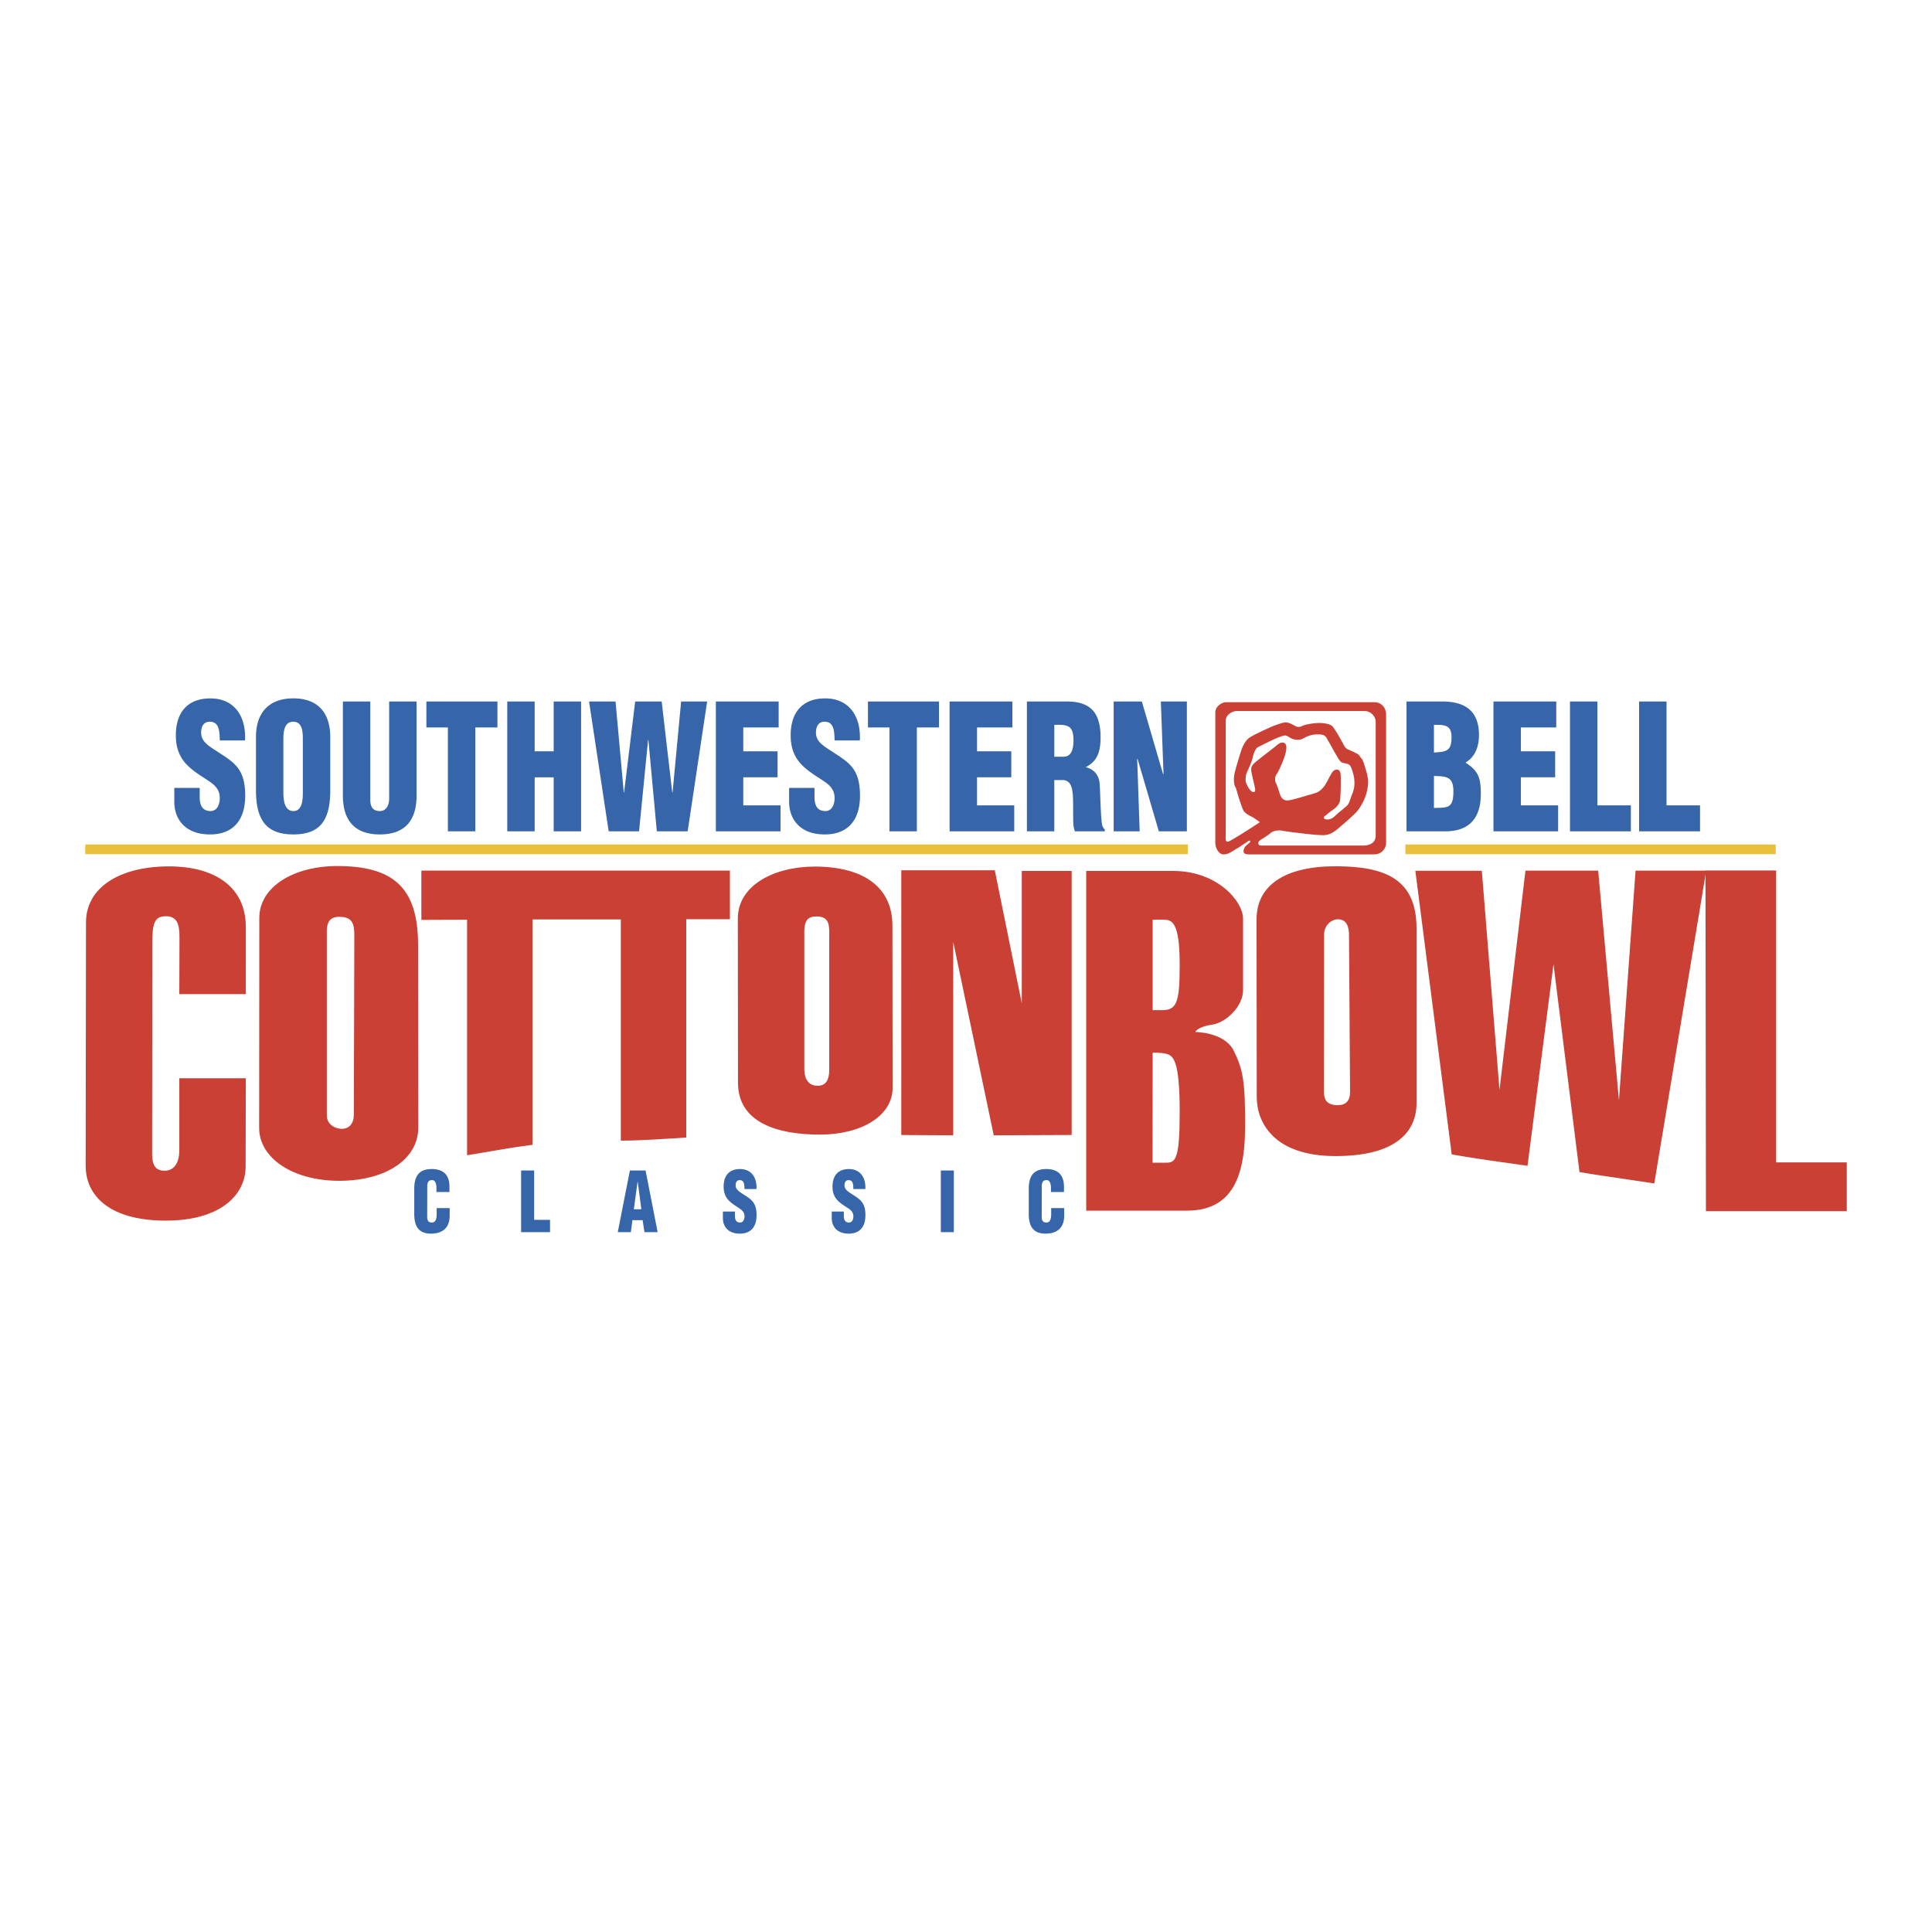
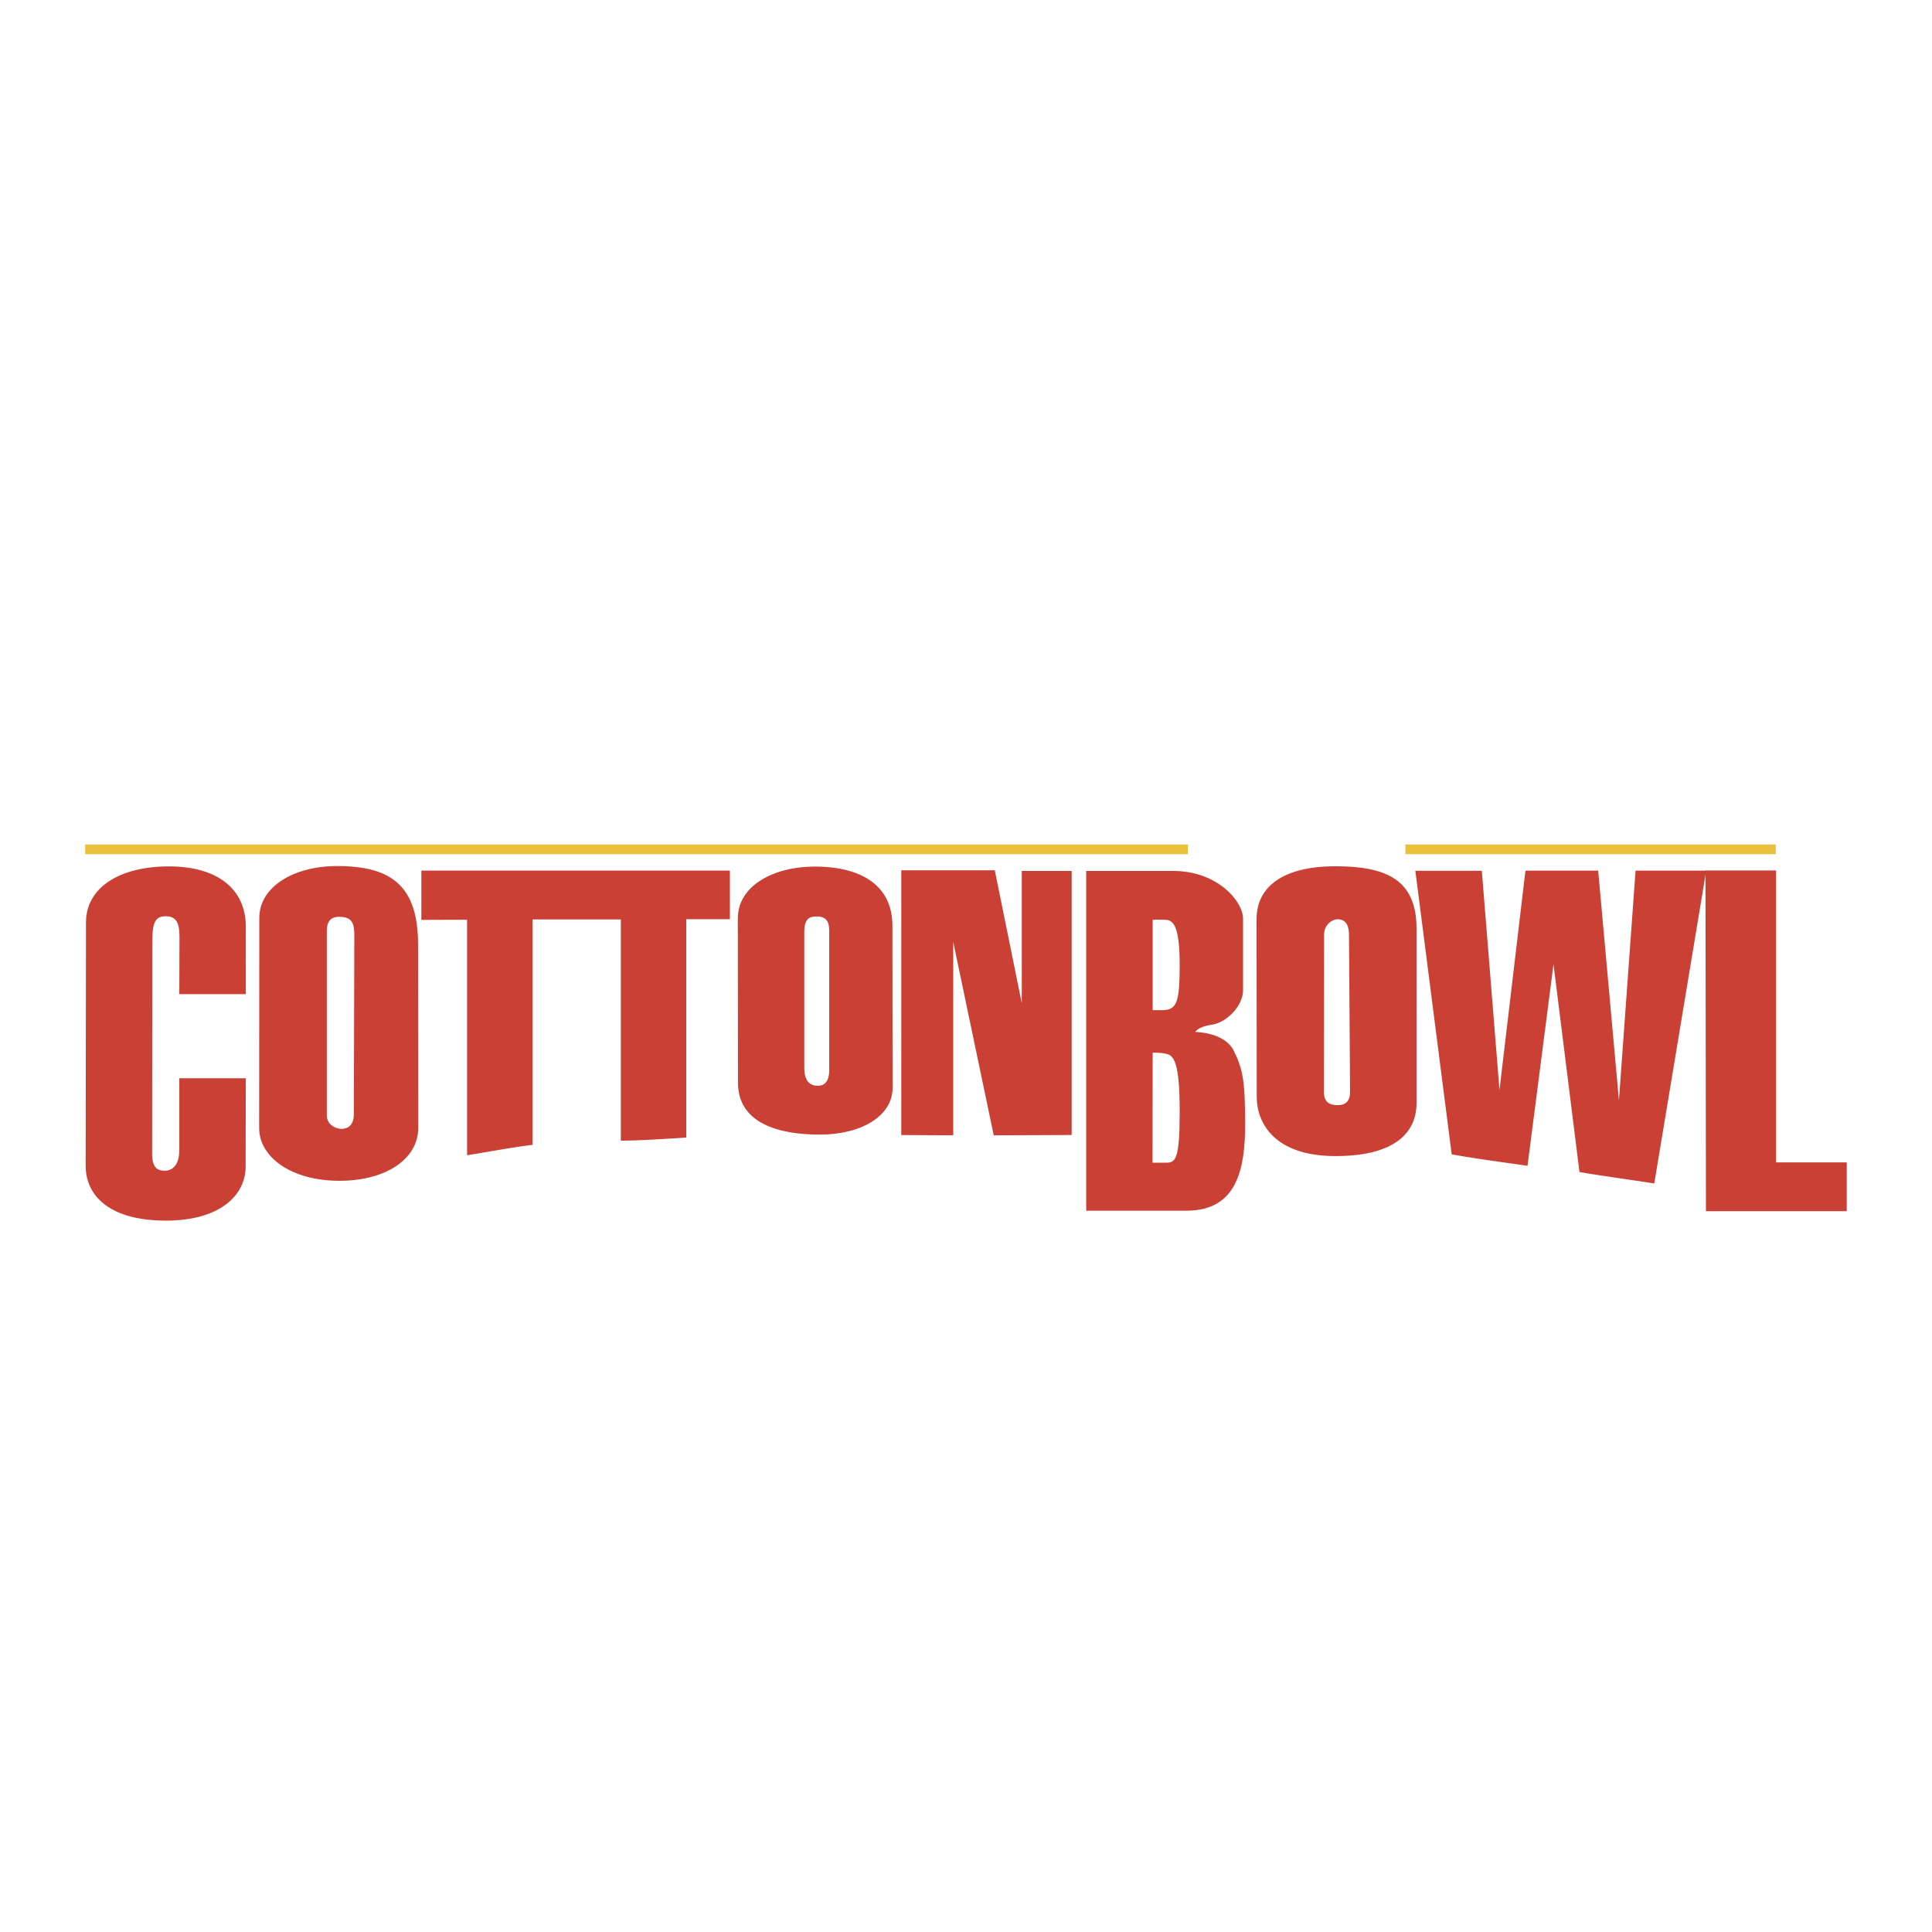
<svg xmlns="http://www.w3.org/2000/svg" width="2500" height="2500" viewBox="0 0 192.756 192.756">
  <g fill-rule="evenodd" clip-rule="evenodd">
-     <path fill="#fff" d="M0 0h192.756v192.756H0V0z" />
-     <path d="M125.992 85.243h-1.355c-.559 0-.609-.194-.545-.466.064-.271.156-.324.246-.415.162-.163.311-.246.375-.35.066-.104.029-.226-.219-.065-.221.143-.713.492-1.219.791-.504.297-.75.505-1.217.505-.377 0-.805-.505-.805-1.205v-12.98c0-.532.596-.998 1.09-.998h14.781c.662 0 1.166.518 1.166 1.23v12.8c0 .569-.439 1.152-1.205 1.152l-11.093.001zm7.299-3.926c.18-.181.635-.532.998-.842.361-.312.375-.648.557-1.089.182-.44.299-.829.285-1.295-.014-.466-.014-.53-.207-1.179-.195-.647-.324-.661-.662-.738-.336-.078-.453-.078-.646-.35-.195-.272-1.037-1.814-1.232-2.151-.193-.336-.414-.402-.918-.402-.713 0-1.141.247-1.465.416-.324.167-.623.129-.895.077-.271-.051-.492-.233-.699-.337-.207-.103-.363-.039-.855.143s-1.709.804-2.021.959c-.311.154-.492.776-.568 1.126-.078.35-.377 1.011-.559 1.399s-.117.946-.117.946c.182.518.455.919.688 1.011.234.09.273-.13.246-.324-.025-.195-.246-1.075-.35-1.581-.104-.505 0-.725.35-1.037.352-.31 1.904-1.489 2.1-1.658.193-.168.48-.415.777-.297.297.116.283.518.154 1.062-.129.543-.674 1.788-.881 2.06-.207.272-.18.673-.064.907.117.234.232.596.312.843.076.246.15.591.426.764.207.13.402.156.959.013.557-.142 1.812-.518 2.215-.635.402-.116.676-.414.869-.647.195-.233.453-.791.648-1.127.193-.336.309-.543.596-.569.285-.026.4.182.428.518.025.337.012 1.996-.064 2.54-.078.543-.637.907-.869 1.062-.234.156-.389.337-.623.492-.232.155-.154.363.234.363s.671-.261.853-.443zm.26 1.308c-.598.506-.947.647-1.336.688-.389.039-1.373-.053-2.229-.156s-1.697-.207-2.111-.284c-.414-.078-.906.052-1.102.233-.193.181-.582.427-.855.596-.271.168-.375.259-.375.414 0 .156.078.246.363.246h10.105c.777 0 1.242-.376 1.242-.984V72.042c0-.661-.582-1.101-1.1-1.101h-12.775c-.439 0-1.088.376-1.088.959v11.634c0 .182-.025.337.104.415.131.078.26-.013 1.023-.466.766-.455 2.279-1.452 2.279-1.452s-.543-.415-.854-.569c-.311-.156-.652-.359-.777-.583-.129-.233-.311-.803-.467-1.269-.156-.467-.221-.882-.363-1.128s-.168-.829-.064-1.321c.104-.493.531-1.867.674-2.307.143-.44.439-1.023.867-1.295.428-.271 1.322-.673 1.906-.946.582-.271 1.438-.543 1.619-.543.336 0 .711.207.984.362a.677.677 0 0 0 .609.039c.104-.039.18-.129.842-.246.66-.116 1.244-.129 1.762 0 .518.13.57.324.738.558.168.233.635 1.062.791 1.348.154.285.232.505.518.635.285.129.674.297.934.44.258.143.311.376.426.479.117.104.209.363.453 1.205.248.842.262 1.192.092 2.021-.168.829-.688 1.697-1.035 2.085-.351.386-1.205 1.125-1.8 1.629z" fill="#ca4035" />
    <path fill="#e8c039" d="M140.217 84.26h36.947v.96h-36.947v-.96zM8.504 84.26h110.002v.96H8.504v-.96z" />
    <path d="M24.525 99.186h-6.634s.016-4.457.016-5.701c0-1.243-.223-2.072-1.364-2.072-1.14 0-1.347.726-1.347 2.694 0 1.969-.017 19.692-.017 21.04 0 1.346.534 1.658 1.26 1.658s1.451-.52 1.451-2.072v-7.152h6.634s-.018 6.012-.018 8.811c0 2.797-2.471 5.389-7.964 5.389-5.492 0-7.997-2.383-7.997-5.494 0-3.109.034-20.728.034-24.251 0-3.523 3.403-5.596 8.274-5.596 4.871 0 7.67 2.28 7.67 6.011s.002 6.735.002 6.735zM33.852 117.809c-4.664 0-7.997-2.279-7.997-5.285 0-3.008.016-17.827.016-20.936 0-3.109 3.42-5.182 7.773-5.182 5.493 0 8.068 2.057 8.068 7.86 0 5.803.016 15.148.016 18.258.001 3.107-3.212 5.285-7.876 5.285zm.24-5.184c.622 0 1.21-.375 1.21-1.451 0-1.553.049-16.708.049-17.847 0-1.141-.195-1.745-1.228-1.844-.981-.093-1.517.278-1.517 1.419v18.377c.002.932.865 1.346 1.486 1.346zM42.04 91.778v-4.92h30.782v4.855h-4.354v21.781s-1.554.104-3.419.207-3.109.104-3.109.104V91.729h-8.811v22.49s-1.658.207-3.419.518c-1.762.312-3.11.52-3.11.52V91.761l-4.56.017zM81.799 113.199c-4.146 0-8.171-1.141-8.171-5.182 0-4.043-.016-13.059-.016-16.375 0-3.316 3.628-5.183 7.67-5.183 4.767 0 7.756 1.97 7.756 5.908 0 3.939.018 13.369.018 16.168s-3.111 4.664-7.257 4.664zm-.207-4.871c.829 0 1.141-.639 1.141-1.572V93.41c0-.933.103-1.975-1.244-1.975-.726 0-1.244.207-1.244 1.554v13.576c0 1.246.518 1.763 1.347 1.763zM89.921 113.242V86.826h9.329l2.693 13.266V86.896h4.977v26.342l-7.774.032-4.042-19.293v19.293l-5.183-.028zM115.002 100.785v-9.017s.732-.026 1.289 0c.869.04 1.406.829 1.406 4.56 0 3.73-.311 4.457-1.762 4.457h-.933zm3.422 20.002c5.078 0 5.803-4.354 5.803-8.604 0-4.248-.207-5.492-1.139-7.357-.934-1.865-3.836-1.865-3.836-1.865s.209-.518 1.658-.725c1.451-.209 3.109-1.867 3.109-3.422v-7.151c0-1.761-2.59-4.767-6.943-4.767h-8.705v33.891h10.053zm-3.438-4.783l.016-10.971s.744-.043 1.35.104c.74.18 1.346.725 1.346 5.805 0 4.777-.426 5.062-1.359 5.062h-1.353zM133.244 115.342c-6.115 0-7.859-3.316-7.859-5.906s-.018-15.339-.018-17.722c0-3.343 2.771-5.286 7.877-5.286 5.078 0 8.084 1.348 8.084 6.218v17.412c0 2.797-1.969 5.284-8.084 5.284zm.207-5.078c.828 0 1.244-.414 1.244-1.346 0-.934-.104-14.767-.104-15.596s-.207-1.608-1.141-1.608c-.518 0-1.348.518-1.348 1.555 0 1.036-.016 14.613-.016 15.65.002 1.034.537 1.345 1.365 1.345zM141.209 86.88h6.633l1.762 21.868 2.59-21.884h7.256l2.072 22.919 1.658-22.919h7.049l-5.182 31.212s-1.971-.312-4.146-.623-3.316-.518-3.316-.518l-2.592-20.729-2.592 20.105s-1.576-.219-3.768-.533c-2.057-.295-3.797-.605-3.797-.605l-3.627-28.293z" fill="#ca4035" />
    <path fill="#ca4035" d="M170.156 86.847h7.049v29.124h7.047v4.871h-14.051l-.045-33.995z" />
-     <path d="M43.544 118.93v-.393c0-.525-.169-.795-.414-.795-.404-.01-.501.236-.501.639l-.008 3.043c0 .344.125.549.465.549.443 0 .48-.508.48-.885v-.559h1.298v.756c0 1.057-.545 1.795-1.874 1.795-1.195 0-1.66-.705-1.66-1.961v-2.525c0-1.336.553-1.959 1.742-1.959 1.106 0 1.771.525 1.771 1.779v.516h-1.299zm61.311 0v-.393c0-.525-.17-.795-.412-.795-.406-.01-.502.236-.502.639l-.008 3.043c0 .344.125.549.465.549.441 0 .479-.508.479-.885v-.559h1.299v.756c0 1.057-.547 1.795-1.875 1.795-1.195 0-1.66-.705-1.66-1.961v-2.525c0-1.336.555-1.959 1.742-1.959 1.107 0 1.771.525 1.771 1.779v.516h-1.299zm-10.988 4.002v-6.15h1.298v6.15h-1.298zm-9.678-2.057v.434c0 .354.103.664.517.664.302 0 .435-.303.435-.615 0-.516-.383-.713-.723-.943-.398-.254-.739-.49-.981-.803-.236-.311-.377-.689-.377-1.23 0-1.156.627-1.746 1.631-1.746 1.128 0 1.704.836 1.645 1.992H85.14c-.015-.359 0-.854-.428-.885-.265-.025-.42.139-.45.41-.037.367.133.557.391.754.487.344.908.557 1.21.869.303.312.48.723.48 1.467 0 1.182-.591 1.838-1.668 1.838-1.188 0-1.69-.738-1.69-1.549v-.656h1.204v-.001zm-10.864 0v.434c0 .354.104.664.517.664.303 0 .437-.303.437-.615 0-.516-.385-.713-.724-.943-.398-.254-.738-.49-.982-.803-.236-.311-.375-.689-.375-1.23 0-1.156.627-1.746 1.63-1.746 1.13 0 1.705.836 1.646 1.992h-1.195c-.015-.359 0-.854-.429-.885-.266-.025-.421.139-.45.41-.038.367.132.557.391.754.488.344.908.557 1.21.869s.48.723.48 1.467c0 1.182-.591 1.838-1.668 1.838-1.189 0-1.69-.738-1.69-1.549v-.656h1.202v-.001zm-10.229.859l-.155 1.197h-1.306l1.21-6.15h1.564l1.203 6.15h-1.314l-.185-1.197h-1.017zm.14-1.082h.752l-.362-2.756h-.015l-.375 2.756zm-11.244 2.28v-6.15h1.299v4.922h1.586v1.229h-2.885v-.001zM19.924 78.606v.915c0 .743.217 1.399 1.087 1.399.637 0 .917-.639.917-1.295 0-1.087-.809-1.502-1.524-1.986-.84-.535-1.554-1.037-2.067-1.692-.497-.656-.792-1.451-.792-2.59 0-2.436 1.321-3.679 3.436-3.679 2.378 0 3.59 1.761 3.465 4.197h-2.517c-.031-.759 0-1.796-.902-1.866-.559-.051-.886.294-.948.864-.077.777.28 1.175.824 1.589 1.027.725 1.913 1.175 2.549 1.831.638.656 1.011 1.52 1.011 3.092 0 2.487-1.243 3.868-3.513 3.868-2.503 0-3.56-1.554-3.56-3.265v-1.381h2.534v-.001zm143.611 4.335V69.988h2.736V80.35h3.342v2.591h-6.078zm-6.898 0V69.988h2.734V80.35h3.342v2.591h-6.076zm-7.635 0V69.988h6.266v2.59h-3.529v2.383h3.42v2.591h-3.42v2.798h3.715v2.591h-6.452zm-8.674 0V69.988h3.545c2.066 0 3.684.742 3.684 3.351 0 1.139-.373 2.158-1.322 2.729v.034c1.244.795 1.508 1.485 1.508 3.092 0 2.625-1.336 3.749-3.559 3.749h-3.856v-.002zm2.736-2.332c1.369-.035 1.943.069 1.943-1.675 0-1.503-.777-1.468-1.943-1.52v3.195zm0-5.526c1.207-.087 1.756-.106 1.756-1.537 0-1.278-.793-1.227-1.756-1.227v2.764zm-29.576.604l-.031.034.248 7.22h-2.596V69.988h2.814l2.113 7.236h.047l-.264-7.236h2.596v12.954h-2.797l-2.13-7.255zm-8.3 2.141v5.113h-2.734V69.988h3.994c2.238 0 3.357 1 3.357 3.575 0 1.381-.295 2.366-1.445 2.954v.034c.762.19 1.305.777 1.354 1.675.076 1.037.092 3.265.246 4.094.062.173.143.328.266.449v.173h-2.984a2.88 2.88 0 0 1-.154-.744c-.049-1.139.014-2.211-.062-3.005-.08-.794-.295-1.313-.934-1.365h-.904zm0-2.331h.934c.793 0 .979-.812.979-1.606 0-1.537-.574-1.605-1.912-1.571v3.177h-.001zm-10.447 7.444V69.988h6.265v2.59h-3.527v2.383h3.418v2.591h-3.418v2.798h3.713v2.591h-6.451zm-8.145-12.953h7.087v2.59h-2.208v10.364H88.74V72.578h-2.145v-2.59h.001zm-5.333 8.618v.915c0 .743.218 1.399 1.088 1.399.638 0 .917-.639.917-1.295 0-1.087-.809-1.502-1.523-1.986-.84-.535-1.555-1.037-2.067-1.692-.498-.656-.792-1.451-.792-2.59 0-2.436 1.321-3.679 3.435-3.679 2.378 0 3.591 1.761 3.466 4.197h-2.518c-.031-.759 0-1.796-.901-1.866-.559-.051-.886.294-.948.864-.079.777.279 1.175.823 1.589 1.026.725 1.912 1.175 2.549 1.831.638.656 1.01 1.52 1.01 3.092 0 2.487-1.244 3.868-3.513 3.868-2.502 0-3.559-1.554-3.559-3.265v-1.381h2.533v-.001zm-9.841 4.335V69.988h6.264v2.59h-3.529v2.383h3.42v2.591h-3.42v2.798h3.716v2.591h-6.451zm-4.351-3.869h.031l.854-9.084h2.596l-1.943 12.954h-3.078l-.84-9.12h-.031l-.901 9.12h-3.031L58.77 69.988h2.642l.824 9.101.031-.034 1.104-9.067h2.644l1.056 9.084zm-16.462 3.869V69.988h2.735v4.973h1.896v-4.973h2.736v12.954H55.24v-5.389h-1.896v5.389h-2.735v-.001zm-8.068-12.953h7.088v2.59h-2.207v10.364h-2.736V72.578h-2.145v-2.59zm-8.332 0h2.735v9.775c0 .622.172 1.157.948 1.157.715 0 .933-.69.933-1.244v-9.688h2.735v9.378c0 2.193-.886 3.886-3.684 3.886-2.316 0-3.668-1.227-3.668-3.886v-9.378h.001zm-4.943 13.263c-2.767 0-3.729-1.52-3.729-4.438v-5.268c0-2.487 1.336-3.869 3.729-3.869s3.685 1.382 3.685 3.869v5.268c0 2.919-.917 4.438-3.685 4.438zm0-2.331c.886 0 .948-1.105.948-1.848v-5.319c0-.795-.062-1.746-.963-1.746-.871 0-.979.951-.979 1.746v5.319c0 .743.108 1.848.994 1.848z" fill="#3666a9" />
  </g>
</svg>